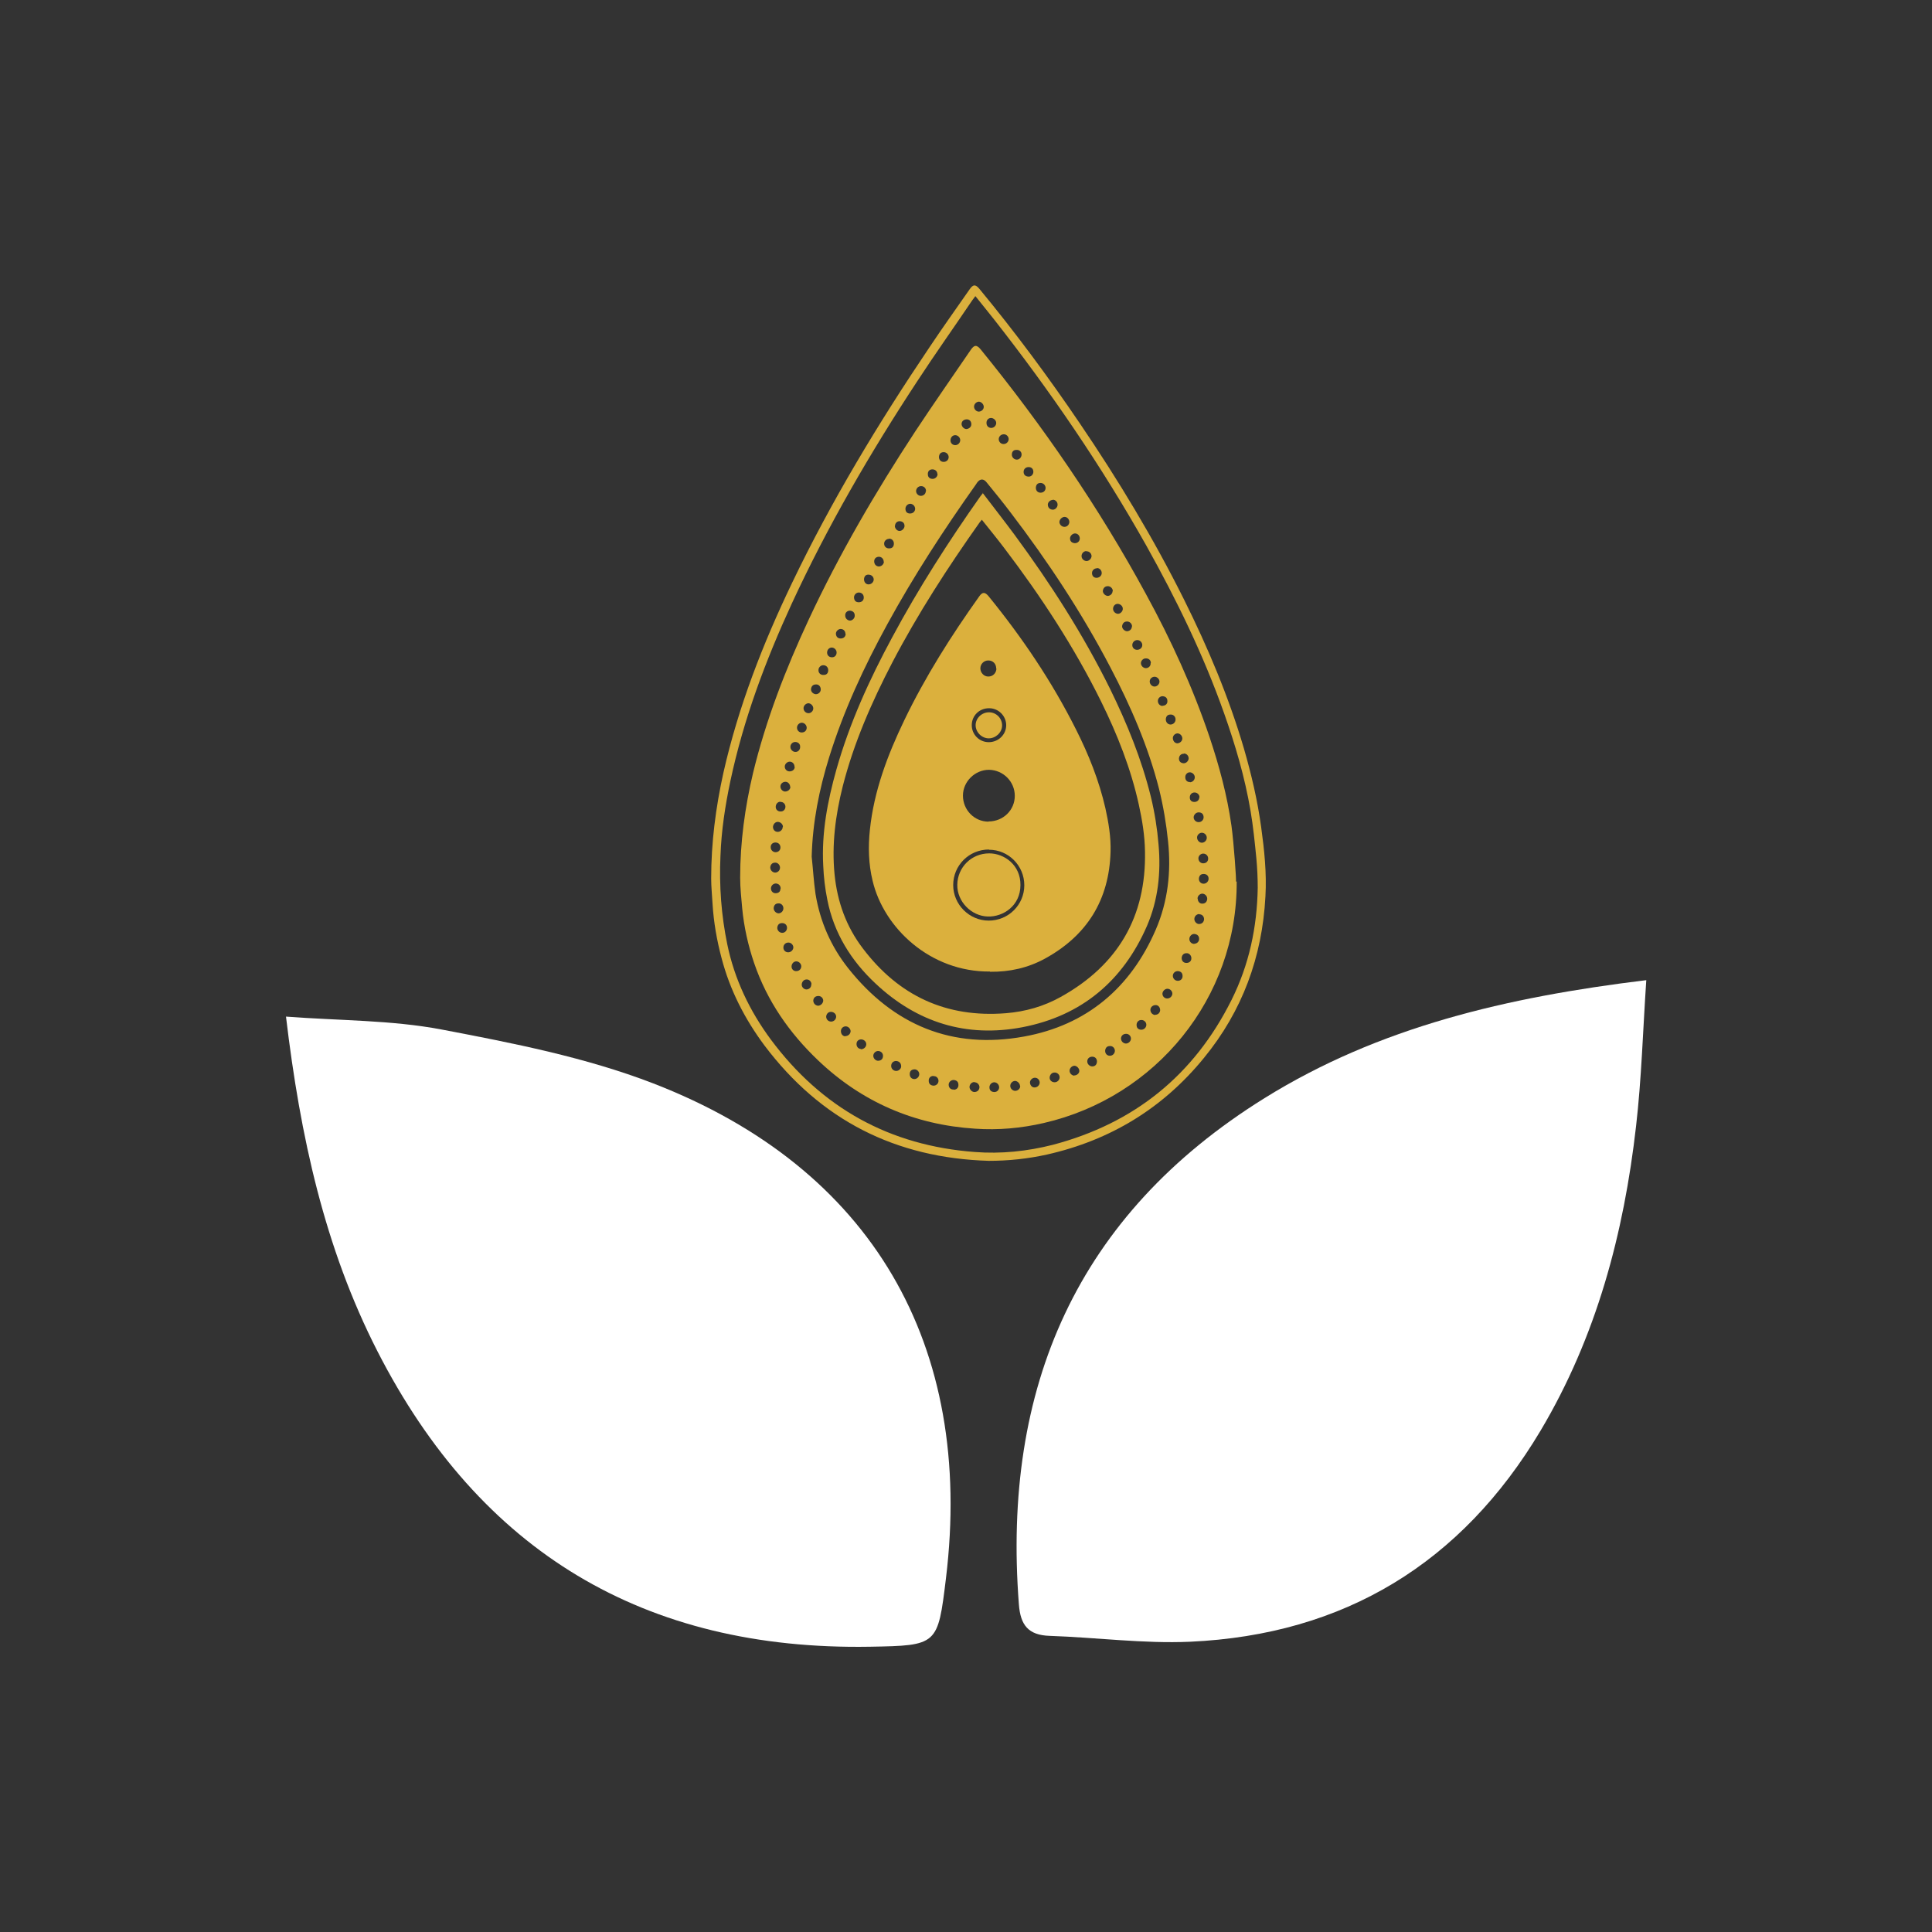
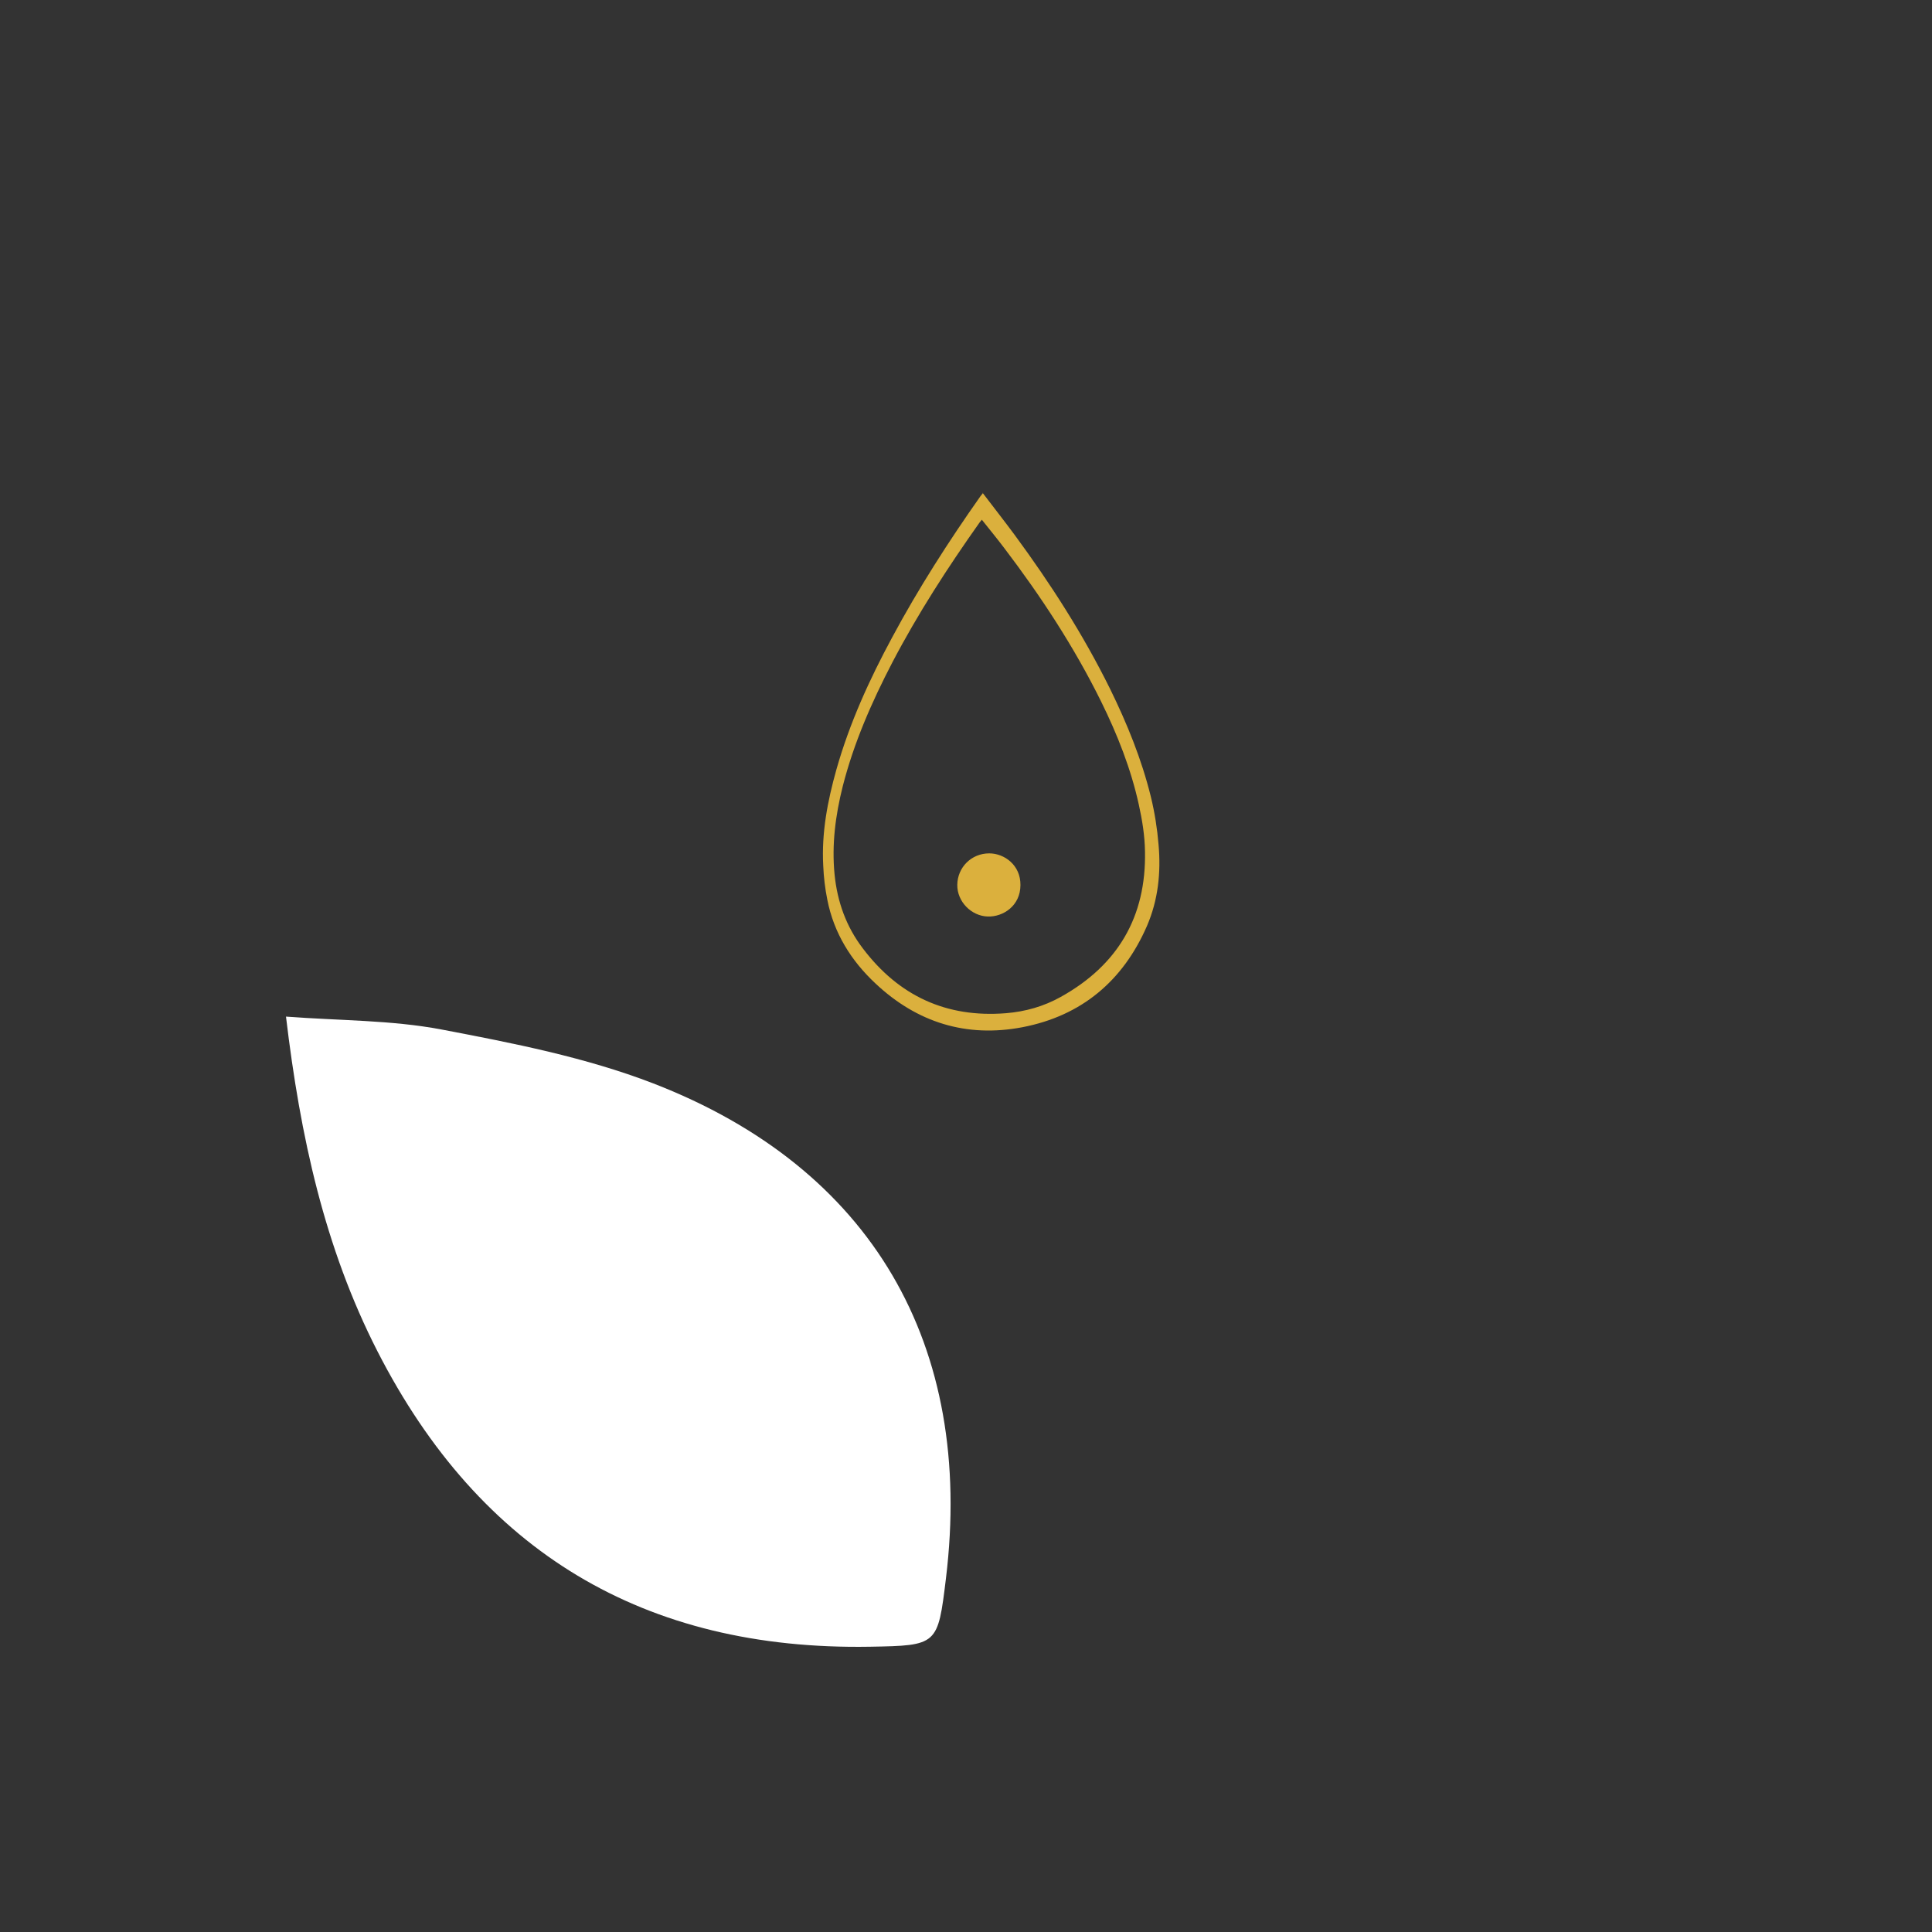
<svg xmlns="http://www.w3.org/2000/svg" width="67" height="67" viewBox="0 0 67 67" fill="none">
  <rect x="0" y="0" width="67" height="67" fill="#333333" stroke="none" />
  <g clip-path="url(#clip0_73_82)">
    <path id="Vector" d="M9.917 35.255C11.778 35.396 13.576 35.373 15.311 35.702C17.792 36.174 20.313 36.668 22.653 37.571C30.245 40.508 33.787 46.648 32.805 54.735C32.522 57.052 32.522 57.067 30.167 57.107C22.346 57.24 16.646 53.817 13.089 46.86C11.259 43.279 10.412 39.416 9.917 35.247V35.255Z" fill="white" />
-     <path id="Vector_2" d="M57.091 33.999C56.973 35.765 56.926 37.414 56.738 39.047C56.314 42.777 55.364 46.357 53.424 49.616C50.684 54.209 46.617 56.691 41.27 56.934C39.652 57.005 38.027 56.785 36.401 56.73C35.663 56.706 35.388 56.361 35.334 55.638C34.752 48.124 37.336 42.133 43.853 38.082C47.818 35.616 52.254 34.58 57.091 33.991V33.999Z" fill="white" />
-     <path id="Vector_3" d="M34.297 40.257C31.062 40.162 28.463 38.851 26.508 36.252C25.825 35.333 25.314 34.336 25.024 33.229C24.859 32.609 24.749 31.981 24.71 31.337C24.694 31.046 24.663 30.756 24.663 30.465C24.663 29.225 24.82 28.008 25.087 26.798C25.605 24.506 26.453 22.331 27.466 20.219C28.832 17.368 30.465 14.667 32.232 12.045C32.687 11.362 33.166 10.694 33.63 10.027C33.747 9.862 33.826 9.854 33.959 10.011C35.2 11.511 36.362 13.081 37.453 14.691C38.78 16.646 40.005 18.672 41.057 20.784C41.89 22.456 42.612 24.168 43.138 25.958C43.397 26.853 43.609 27.756 43.735 28.675C43.845 29.476 43.931 30.277 43.884 31.086C43.774 33.182 43.083 35.066 41.748 36.692C40.327 38.435 38.506 39.542 36.315 40.037C35.648 40.186 34.972 40.257 34.281 40.257H34.297ZM33.818 10.278C33.779 10.333 33.747 10.372 33.724 10.404C33.088 11.346 32.428 12.273 31.808 13.223C30.183 15.696 28.699 18.248 27.458 20.933C26.547 22.912 25.785 24.945 25.33 27.081C25.149 27.937 25.016 28.801 24.985 29.68C24.961 30.198 24.969 30.716 25.008 31.235C25.047 31.737 25.118 32.248 25.22 32.742C25.471 33.959 25.997 35.059 26.736 36.056C28.502 38.427 30.858 39.73 33.802 39.95C34.713 40.021 35.624 39.927 36.519 39.699C39.338 38.953 41.403 37.288 42.706 34.682C43.319 33.457 43.594 32.153 43.617 30.787C43.617 30.45 43.601 30.112 43.57 29.774C43.515 29.217 43.46 28.659 43.366 28.11C43.17 26.956 42.84 25.833 42.447 24.726C41.733 22.708 40.798 20.792 39.754 18.923C38.199 16.159 36.417 13.552 34.462 11.063C34.258 10.804 34.046 10.545 33.826 10.27L33.818 10.278Z" fill="#DBB03D" />
-     <path id="Vector_4" d="M42.887 30.575C42.91 34.603 40.092 38.05 36.197 38.945C35.412 39.126 34.619 39.197 33.818 39.142C31.721 39.008 29.892 38.223 28.369 36.77C27.372 35.82 26.602 34.713 26.154 33.402C25.942 32.782 25.801 32.146 25.738 31.494C25.707 31.14 25.668 30.787 25.668 30.434C25.668 29.209 25.833 28 26.115 26.806C26.563 24.961 27.246 23.202 28.047 21.483C29.107 19.213 30.363 17.062 31.737 14.966C32.365 14.016 33.017 13.081 33.661 12.139C33.787 11.951 33.873 11.951 34.014 12.123C36.173 14.777 38.105 17.588 39.738 20.596C40.61 22.189 41.364 23.838 41.945 25.558C42.282 26.563 42.557 27.584 42.706 28.636C42.793 29.272 42.879 30.559 42.863 30.567L42.887 30.575ZM28.149 29.712C28.196 30.143 28.22 30.583 28.282 31.007C28.439 31.957 28.816 32.821 29.413 33.575C30.983 35.553 33.025 36.401 35.514 35.946C37.681 35.553 39.212 34.258 40.084 32.232C40.5 31.266 40.618 30.238 40.508 29.185C40.445 28.565 40.343 27.96 40.194 27.356C39.817 25.88 39.212 24.49 38.505 23.14C37.516 21.247 36.338 19.465 35.043 17.769C34.776 17.416 34.501 17.078 34.218 16.732C34.108 16.591 33.991 16.599 33.889 16.732C33.873 16.756 33.857 16.779 33.842 16.803C32.734 18.366 31.69 19.967 30.771 21.648C29.963 23.124 29.256 24.647 28.753 26.265C28.408 27.38 28.18 28.518 28.149 29.696V29.712ZM33.794 37.524C33.7 37.524 33.622 37.603 33.622 37.697C33.622 37.783 33.708 37.877 33.802 37.87C33.897 37.862 33.959 37.807 33.967 37.705C33.967 37.611 33.889 37.532 33.794 37.532V37.524ZM27.167 31.494C27.167 31.4 27.089 31.321 26.995 31.329C26.893 31.329 26.838 31.392 26.83 31.494C26.83 31.588 26.908 31.667 26.995 31.674C27.089 31.674 27.167 31.596 27.167 31.502V31.494ZM37.673 19.111C37.579 19.111 37.501 19.198 37.508 19.292C37.508 19.378 37.595 19.457 37.681 19.457C37.767 19.457 37.854 19.371 37.854 19.284C37.854 19.19 37.767 19.111 37.673 19.119V19.111ZM41.678 29.225C41.772 29.225 41.85 29.146 41.85 29.052C41.85 28.958 41.772 28.879 41.678 28.879C41.591 28.879 41.513 28.958 41.513 29.044C41.513 29.138 41.591 29.225 41.678 29.225ZM38.773 21.286C38.859 21.286 38.945 21.192 38.937 21.106C38.937 21.012 38.843 20.941 38.757 20.941C38.67 20.941 38.6 21.02 38.6 21.114C38.6 21.208 38.686 21.286 38.773 21.286ZM37.249 37.296C37.343 37.296 37.43 37.226 37.43 37.139C37.43 37.053 37.351 36.967 37.265 36.959C37.179 36.959 37.092 37.037 37.092 37.132C37.092 37.218 37.163 37.296 37.257 37.304L37.249 37.296ZM31.085 37.139C31.172 37.139 31.266 37.053 31.25 36.959C31.243 36.864 31.18 36.802 31.078 36.794C30.976 36.794 30.905 36.864 30.905 36.967C30.905 37.061 30.983 37.139 31.078 37.139H31.085ZM36.919 17.926C36.833 17.926 36.747 18.004 36.739 18.099C36.739 18.185 36.817 18.271 36.912 18.271C37.006 18.271 37.077 18.201 37.084 18.106C37.084 18.012 37.014 17.926 36.919 17.926ZM27.976 25.244C27.976 25.149 27.905 25.071 27.811 25.063C27.717 25.063 27.639 25.142 27.639 25.236C27.639 25.33 27.717 25.409 27.811 25.401C27.905 25.401 27.976 25.33 27.976 25.236V25.244ZM38.592 20.501C38.592 20.407 38.513 20.328 38.419 20.328C38.317 20.328 38.262 20.391 38.246 20.485C38.239 20.572 38.325 20.658 38.411 20.666C38.505 20.666 38.584 20.588 38.584 20.493L38.592 20.501ZM39.44 22.197C39.346 22.197 39.267 22.276 39.267 22.37C39.267 22.464 39.338 22.535 39.432 22.535C39.534 22.535 39.613 22.464 39.613 22.37C39.613 22.276 39.534 22.197 39.44 22.197ZM27.403 27.293C27.403 27.207 27.34 27.12 27.254 27.113C27.16 27.105 27.073 27.168 27.065 27.262C27.058 27.356 27.128 27.442 27.222 27.45C27.317 27.45 27.403 27.387 27.411 27.293H27.403ZM36.511 17.337C36.417 17.337 36.331 17.423 36.338 17.51C36.346 17.612 36.409 17.667 36.503 17.675C36.59 17.682 36.676 17.596 36.676 17.502C36.676 17.408 36.605 17.329 36.503 17.329L36.511 17.337ZM27.152 28.675C27.152 28.581 27.065 28.502 26.971 28.502C26.885 28.502 26.814 28.581 26.806 28.675C26.806 28.777 26.877 28.848 26.971 28.848C27.065 28.848 27.144 28.769 27.144 28.675H27.152ZM41.419 32.727C41.513 32.727 41.591 32.648 41.584 32.554C41.584 32.452 41.513 32.397 41.419 32.389C41.332 32.381 41.246 32.468 41.246 32.562C41.246 32.656 41.316 32.734 41.419 32.734V32.727ZM28.141 34.132C28.141 34.038 28.055 33.959 27.968 33.967C27.874 33.967 27.803 34.054 27.803 34.148C27.803 34.234 27.882 34.313 27.968 34.313C28.062 34.313 28.141 34.234 28.133 34.14L28.141 34.132ZM40.657 34.462C40.657 34.368 40.578 34.289 40.484 34.289C40.398 34.289 40.312 34.376 40.312 34.462C40.312 34.548 40.382 34.627 40.476 34.627C40.571 34.627 40.649 34.556 40.657 34.462ZM40.06 35.192C40.154 35.192 40.225 35.129 40.233 35.035C40.233 34.933 40.17 34.855 40.076 34.855C39.982 34.855 39.895 34.925 39.895 35.019C39.895 35.114 39.966 35.192 40.06 35.2V35.192ZM28.463 23.909C28.463 23.807 28.392 23.728 28.298 23.736C28.196 23.736 28.141 23.791 28.125 23.893C28.117 23.988 28.196 24.066 28.29 24.074C28.384 24.074 28.463 24.003 28.463 23.909ZM41.591 31.698C41.497 31.698 41.419 31.776 41.419 31.871C41.419 31.965 41.505 32.051 41.591 32.044C41.685 32.036 41.748 31.981 41.756 31.879C41.756 31.776 41.685 31.706 41.591 31.706V31.698ZM27.05 30.088C27.05 29.994 26.971 29.908 26.877 29.916C26.783 29.916 26.72 29.978 26.712 30.081C26.712 30.175 26.783 30.253 26.877 30.261C26.971 30.261 27.05 30.19 27.05 30.088ZM39.911 22.99C39.911 22.896 39.833 22.825 39.73 22.833C39.644 22.833 39.566 22.912 39.566 22.998C39.566 23.092 39.652 23.171 39.738 23.171C39.833 23.171 39.911 23.092 39.903 22.998L39.911 22.99ZM41.536 31.164C41.536 31.266 41.607 31.345 41.701 31.337C41.795 31.337 41.858 31.274 41.866 31.172C41.866 31.078 41.795 30.999 41.701 30.991C41.607 30.991 41.529 31.07 41.529 31.164H41.536ZM41.261 27.128C41.356 27.128 41.434 27.05 41.434 26.956C41.434 26.861 41.348 26.783 41.261 26.783C41.167 26.783 41.097 26.869 41.105 26.963C41.105 27.058 41.175 27.128 41.269 27.12L41.261 27.128ZM28.204 24.569C28.204 24.474 28.125 24.396 28.039 24.388C27.953 24.388 27.866 24.466 27.866 24.561C27.866 24.655 27.945 24.733 28.039 24.733C28.125 24.733 28.204 24.655 28.204 24.569ZM28.369 34.878C28.455 34.878 28.541 34.8 28.549 34.705C28.549 34.619 28.479 34.54 28.384 34.54C28.282 34.54 28.212 34.595 28.204 34.697C28.204 34.792 28.274 34.87 28.369 34.878ZM39.047 36.189C39.134 36.189 39.22 36.111 39.22 36.017C39.22 35.93 39.149 35.852 39.055 35.852C38.953 35.852 38.882 35.914 38.875 36.009C38.875 36.103 38.945 36.181 39.039 36.189H39.047ZM37.877 36.645C37.775 36.645 37.705 36.715 37.705 36.81C37.705 36.904 37.791 36.982 37.877 36.982C37.98 36.982 38.034 36.919 38.042 36.817C38.042 36.715 37.98 36.645 37.877 36.645ZM36.574 37.532C36.668 37.532 36.747 37.453 36.747 37.359C36.747 37.265 36.66 37.187 36.566 37.194C36.472 37.194 36.401 37.281 36.401 37.375C36.401 37.469 36.48 37.532 36.574 37.532ZM36.056 37.548C36.056 37.453 35.985 37.375 35.891 37.375C35.804 37.375 35.726 37.446 35.718 37.532C35.718 37.626 35.781 37.712 35.875 37.712C35.969 37.712 36.048 37.642 36.056 37.548ZM34.65 37.712C34.65 37.618 34.58 37.54 34.485 37.532C34.391 37.532 34.313 37.611 34.313 37.705C34.313 37.807 34.368 37.862 34.47 37.87C34.572 37.877 34.642 37.807 34.65 37.712ZM28.549 23.069C28.455 23.069 28.377 23.155 28.384 23.249C28.384 23.344 28.463 23.414 28.565 23.406C28.667 23.406 28.722 23.344 28.722 23.241C28.722 23.14 28.651 23.069 28.549 23.069ZM32.114 17.031C32.114 16.929 32.043 16.858 31.941 16.858C31.847 16.858 31.769 16.936 31.769 17.031C31.769 17.117 31.847 17.196 31.933 17.196C32.028 17.196 32.106 17.125 32.106 17.031H32.114ZM39.259 21.726C39.259 21.632 39.181 21.553 39.087 21.553C38.984 21.553 38.929 21.616 38.914 21.71C38.906 21.797 38.992 21.883 39.079 21.891C39.173 21.891 39.252 21.82 39.252 21.726H39.259ZM38.042 19.708C37.948 19.708 37.87 19.779 37.87 19.873C37.87 19.967 37.925 20.038 38.027 20.038C38.121 20.038 38.207 19.967 38.207 19.873C38.207 19.779 38.136 19.7 38.042 19.7V19.708ZM37.446 18.672C37.446 18.578 37.375 18.499 37.281 18.499C37.194 18.499 37.108 18.585 37.108 18.672C37.108 18.774 37.171 18.829 37.273 18.837C37.367 18.837 37.446 18.774 37.446 18.672ZM27.293 32.177C27.293 32.075 27.222 32.012 27.12 32.012C27.018 32.012 26.963 32.075 26.955 32.177C26.955 32.271 27.034 32.35 27.128 32.35C27.222 32.35 27.293 32.271 27.293 32.177ZM27.34 32.687C27.246 32.687 27.167 32.758 27.167 32.86C27.167 32.954 27.238 33.025 27.332 33.025C27.427 33.025 27.505 32.954 27.513 32.86C27.513 32.766 27.434 32.687 27.34 32.687ZM31.031 18.232C31.031 18.326 31.109 18.413 31.195 18.413C31.282 18.413 31.368 18.326 31.368 18.24C31.368 18.138 31.305 18.083 31.211 18.075C31.117 18.067 31.038 18.138 31.038 18.24L31.031 18.232ZM40.845 34.014C40.94 34.014 41.018 33.944 41.01 33.842C41.01 33.739 40.947 33.684 40.845 33.677C40.751 33.677 40.673 33.747 40.673 33.842C40.673 33.936 40.751 34.014 40.845 34.014ZM27.552 26.586C27.552 26.492 27.482 26.414 27.387 26.414C27.301 26.414 27.215 26.492 27.215 26.586C27.215 26.673 27.285 26.751 27.379 26.751C27.482 26.751 27.56 26.689 27.56 26.594L27.552 26.586ZM41.576 28.51C41.67 28.51 41.748 28.424 41.74 28.33C41.733 28.227 41.67 28.172 41.568 28.172C41.474 28.172 41.395 28.259 41.395 28.345C41.395 28.439 41.481 28.518 41.576 28.51ZM34.116 14.11C34.116 14.023 34.038 13.937 33.951 13.929C33.865 13.929 33.779 14.008 33.779 14.102C33.779 14.188 33.849 14.267 33.936 14.275C34.03 14.275 34.116 14.204 34.116 14.11ZM40.767 24.945C40.767 24.851 40.688 24.773 40.594 24.78C40.492 24.78 40.437 24.835 40.429 24.945C40.429 25.047 40.5 25.126 40.594 25.126C40.688 25.126 40.767 25.047 40.767 24.953V24.945ZM28.997 35.255C28.997 35.161 28.91 35.09 28.816 35.09C28.722 35.09 28.659 35.161 28.651 35.255C28.651 35.349 28.722 35.428 28.824 35.428C28.918 35.428 28.997 35.349 28.997 35.255ZM39.754 35.538C39.754 35.443 39.668 35.365 39.573 35.373C39.479 35.373 39.408 35.459 39.416 35.553C39.416 35.655 39.487 35.71 39.581 35.71C39.675 35.71 39.754 35.632 39.754 35.538ZM29.319 35.93C29.413 35.93 29.492 35.859 29.499 35.765C29.499 35.679 29.421 35.593 29.327 35.593C29.24 35.593 29.162 35.663 29.162 35.757C29.162 35.859 29.225 35.938 29.319 35.938V35.93ZM40.845 25.432C40.759 25.432 40.681 25.495 40.673 25.589C40.673 25.691 40.736 25.77 40.822 25.778C40.908 25.778 41.002 25.707 41.002 25.613C41.002 25.519 40.932 25.44 40.837 25.432H40.845ZM29.853 36.386C29.939 36.393 30.033 36.323 30.041 36.228C30.049 36.142 29.986 36.064 29.892 36.048C29.79 36.032 29.711 36.095 29.704 36.189C29.696 36.291 29.759 36.37 29.853 36.378V36.386ZM30.45 36.448C30.363 36.448 30.285 36.527 30.285 36.613C30.285 36.708 30.371 36.794 30.465 36.786C30.567 36.778 30.622 36.715 30.622 36.613C30.622 36.519 30.544 36.448 30.45 36.448ZM27.576 25.731C27.482 25.731 27.403 25.817 27.411 25.911C27.411 25.997 27.505 26.084 27.591 26.076C27.686 26.076 27.756 25.99 27.748 25.888C27.748 25.793 27.67 25.731 27.576 25.731ZM39.872 23.618C39.864 23.705 39.927 23.791 40.013 23.807C40.107 23.823 40.202 23.744 40.209 23.65C40.217 23.564 40.147 23.485 40.06 23.469C39.966 23.461 39.88 23.524 39.872 23.618ZM33.127 15.091C33.033 15.091 32.962 15.17 32.962 15.272C32.962 15.366 33.033 15.437 33.127 15.437C33.221 15.437 33.3 15.358 33.3 15.264C33.3 15.17 33.213 15.091 33.127 15.091ZM35.263 15.939C35.357 15.939 35.428 15.853 35.428 15.759C35.428 15.665 35.349 15.594 35.247 15.602C35.145 15.602 35.09 15.665 35.09 15.767C35.09 15.861 35.169 15.939 35.263 15.939ZM32.727 16.018C32.821 16.018 32.899 15.947 32.899 15.853C32.899 15.759 32.821 15.68 32.727 15.68C32.624 15.68 32.569 15.743 32.562 15.845C32.562 15.947 32.624 16.018 32.727 16.018ZM35.373 37.665C35.373 37.579 35.294 37.493 35.208 37.485C35.114 37.485 35.035 37.563 35.035 37.658C35.035 37.744 35.106 37.822 35.2 37.83C35.294 37.83 35.38 37.76 35.38 37.665H35.373ZM38.663 36.441C38.663 36.346 38.584 36.268 38.49 36.276C38.388 36.276 38.333 36.339 38.325 36.441C38.325 36.543 38.396 36.613 38.49 36.613C38.584 36.613 38.663 36.535 38.663 36.441ZM32.507 16.442C32.507 16.34 32.428 16.277 32.334 16.277C32.232 16.277 32.169 16.348 32.177 16.45C32.177 16.552 32.248 16.607 32.342 16.607C32.436 16.607 32.515 16.528 32.515 16.434L32.507 16.442ZM27.788 33.512C27.788 33.418 27.701 33.339 27.615 33.339C27.521 33.339 27.45 33.425 27.45 33.52C27.45 33.614 27.529 33.684 27.615 33.677C27.717 33.677 27.788 33.606 27.788 33.504V33.512ZM36.087 17.086C36.189 17.086 36.26 17.015 36.26 16.921C36.26 16.827 36.181 16.748 36.087 16.748C35.985 16.748 35.93 16.803 35.922 16.913C35.922 17.015 35.985 17.086 36.087 17.086ZM41.599 27.654C41.599 27.56 41.521 27.482 41.426 27.482C41.332 27.482 41.261 27.552 41.261 27.654C41.261 27.756 41.324 27.811 41.419 27.811C41.521 27.811 41.591 27.741 41.591 27.646L41.599 27.654ZM27.065 27.803C26.971 27.803 26.901 27.882 26.901 27.984C26.901 28.078 26.979 28.149 27.081 28.141C27.175 28.141 27.238 28.063 27.238 27.976C27.238 27.882 27.16 27.803 27.065 27.811V27.803ZM31.737 17.651C31.737 17.557 31.667 17.478 31.572 17.47C31.478 17.47 31.4 17.549 31.4 17.643C31.4 17.745 31.455 17.808 31.557 17.808C31.659 17.808 31.729 17.745 31.737 17.651ZM30.826 18.688C30.732 18.688 30.654 18.774 30.662 18.86C30.662 18.954 30.74 19.025 30.842 19.017C30.944 19.017 30.999 18.954 30.999 18.852C30.999 18.75 30.928 18.68 30.834 18.68L30.826 18.688ZM30.646 19.48C30.646 19.386 30.575 19.308 30.481 19.308C30.387 19.308 30.316 19.371 30.316 19.465C30.316 19.567 30.379 19.637 30.473 19.645C30.567 19.645 30.646 19.575 30.654 19.48H30.646ZM27.065 29.39C27.065 29.288 26.995 29.217 26.893 29.217C26.791 29.217 26.72 29.288 26.728 29.39C26.728 29.476 26.806 29.554 26.893 29.554C26.995 29.554 27.065 29.484 27.065 29.39ZM30.112 19.928C30.033 19.928 29.971 19.975 29.963 20.085C29.963 20.187 30.026 20.266 30.12 20.266C30.214 20.266 30.293 20.195 30.3 20.101C30.3 20.007 30.23 19.928 30.112 19.928ZM29.955 20.721C29.955 20.619 29.884 20.548 29.782 20.548C29.688 20.548 29.609 20.635 29.617 20.729C29.625 20.831 29.68 20.886 29.782 20.886C29.884 20.886 29.955 20.823 29.955 20.721ZM41.725 29.939C41.827 29.939 41.898 29.876 41.898 29.774C41.898 29.68 41.827 29.602 41.725 29.602C41.638 29.602 41.56 29.68 41.56 29.766C41.56 29.861 41.631 29.939 41.725 29.939ZM28.848 22.456C28.753 22.456 28.683 22.535 28.683 22.629C28.683 22.731 28.753 22.794 28.856 22.794C28.95 22.794 29.013 22.723 29.013 22.629C29.013 22.535 28.934 22.456 28.84 22.456H28.848ZM29.476 21.522C29.562 21.522 29.649 21.436 29.641 21.341C29.641 21.239 29.57 21.184 29.476 21.177C29.382 21.177 29.303 21.247 29.311 21.349C29.311 21.444 29.39 21.522 29.484 21.522H29.476ZM27.073 30.819C27.073 30.716 27.01 30.646 26.908 30.638C26.814 30.638 26.736 30.716 26.736 30.811C26.736 30.905 26.806 30.976 26.893 30.976C27.003 30.976 27.065 30.921 27.065 30.819H27.073ZM29.319 21.985C29.319 21.883 29.248 21.812 29.154 21.812C29.068 21.812 28.981 21.899 28.989 21.985C28.997 22.079 29.052 22.142 29.154 22.142C29.256 22.142 29.327 22.079 29.327 21.977L29.319 21.985ZM40.319 24.474C40.421 24.474 40.492 24.404 40.484 24.309C40.484 24.207 40.421 24.152 40.327 24.145C40.233 24.137 40.154 24.215 40.154 24.309C40.154 24.404 40.225 24.482 40.319 24.482V24.474ZM35.671 16.198C35.569 16.198 35.498 16.269 35.498 16.363C35.498 16.465 35.561 16.52 35.663 16.528C35.757 16.536 35.836 16.457 35.836 16.363C35.836 16.261 35.773 16.198 35.671 16.198ZM41.057 26.139C40.955 26.139 40.892 26.202 40.885 26.304C40.885 26.406 40.947 26.461 41.042 26.469C41.128 26.477 41.214 26.398 41.222 26.304C41.222 26.209 41.152 26.131 41.057 26.131V26.139ZM34.548 14.667C34.548 14.581 34.462 14.495 34.368 14.495C34.273 14.495 34.203 14.573 34.211 14.675C34.211 14.769 34.281 14.84 34.375 14.84C34.47 14.84 34.548 14.761 34.548 14.667ZM33.535 14.542C33.433 14.542 33.355 14.597 33.347 14.691C33.339 14.777 33.417 14.871 33.504 14.879C33.59 14.879 33.677 14.816 33.684 14.73C33.692 14.628 33.637 14.55 33.535 14.542ZM41.144 33.394C41.246 33.394 41.316 33.331 41.316 33.229C41.316 33.135 41.238 33.048 41.144 33.056C41.05 33.056 40.987 33.119 40.979 33.221C40.979 33.323 41.042 33.394 41.144 33.394ZM41.74 30.646C41.835 30.646 41.913 30.567 41.913 30.473C41.913 30.371 41.843 30.308 41.74 30.308C41.638 30.308 41.584 30.371 41.576 30.473C41.576 30.575 41.646 30.646 41.74 30.646ZM33.072 37.791C33.174 37.791 33.245 37.72 33.237 37.618C33.237 37.516 33.174 37.461 33.072 37.453C32.978 37.453 32.899 37.524 32.899 37.618C32.899 37.72 32.97 37.791 33.072 37.783V37.791ZM31.706 37.422C31.8 37.422 31.879 37.343 31.879 37.249C31.879 37.155 31.792 37.077 31.706 37.084C31.612 37.092 31.549 37.139 31.549 37.249C31.549 37.351 31.612 37.422 31.714 37.422H31.706ZM34.807 15.398C34.901 15.398 34.98 15.319 34.98 15.225C34.98 15.138 34.901 15.06 34.815 15.06C34.721 15.06 34.642 15.123 34.635 15.225C34.635 15.319 34.705 15.398 34.799 15.398H34.807ZM32.373 37.312C32.271 37.312 32.2 37.383 32.208 37.485C32.208 37.587 32.271 37.642 32.373 37.65C32.467 37.65 32.546 37.579 32.546 37.485C32.546 37.391 32.475 37.312 32.373 37.32V37.312Z" fill="#DBB03D" />
    <path id="Vector_5" d="M34.077 17.093C34.454 17.588 34.823 18.059 35.184 18.546C36.433 20.242 37.563 22.001 38.498 23.893C39.087 25.095 39.589 26.327 39.911 27.631C40.044 28.18 40.131 28.73 40.178 29.295C40.264 30.269 40.162 31.211 39.778 32.106C38.945 34.022 37.501 35.231 35.451 35.624C33.512 35.993 31.8 35.459 30.363 34.108C29.515 33.316 28.918 32.358 28.691 31.203C28.612 30.811 28.565 30.418 28.549 30.018C28.487 28.879 28.699 27.78 29.005 26.689C29.46 25.079 30.151 23.563 30.944 22.095C31.855 20.399 32.892 18.782 33.999 17.211C34.022 17.18 34.046 17.148 34.093 17.093H34.077ZM34.053 18.02C34.014 18.067 33.991 18.091 33.975 18.114C32.868 19.677 31.831 21.279 30.944 22.975C30.23 24.349 29.609 25.762 29.225 27.27C28.973 28.275 28.84 29.288 28.942 30.324C29.036 31.266 29.342 32.13 29.924 32.892C31.172 34.54 32.821 35.302 34.886 35.137C35.561 35.082 36.197 34.901 36.786 34.572C38.765 33.472 39.754 31.792 39.707 29.523C39.699 28.981 39.613 28.447 39.495 27.913C39.22 26.657 38.749 25.471 38.184 24.325C37.249 22.433 36.095 20.674 34.823 19.002C34.58 18.68 34.321 18.366 34.053 18.028V18.02Z" fill="#DBB03D" />
-     <path id="Vector_6" d="M34.328 33.692C32.255 33.708 30.646 32.177 30.261 30.544C30.12 29.963 30.104 29.374 30.167 28.777C30.308 27.427 30.779 26.186 31.36 24.977C32.09 23.461 32.986 22.048 33.959 20.682C34.069 20.525 34.156 20.525 34.281 20.674C35.451 22.111 36.48 23.634 37.312 25.291C37.752 26.162 38.113 27.065 38.333 28.023C38.443 28.518 38.529 29.028 38.513 29.539C38.466 31.211 37.697 32.444 36.236 33.245C35.647 33.567 35.011 33.708 34.336 33.7L34.328 33.692ZM34.281 28.487C34.792 28.487 35.192 28.094 35.192 27.599C35.192 27.105 34.792 26.704 34.297 26.696C33.81 26.696 33.394 27.105 33.394 27.591C33.394 28.086 33.786 28.494 34.281 28.494V28.487ZM34.297 29.46C33.606 29.46 33.056 30.01 33.056 30.693C33.056 31.368 33.614 31.926 34.289 31.926C34.972 31.926 35.522 31.376 35.522 30.701C35.522 30.018 34.972 29.468 34.297 29.468V29.46ZM34.297 24.561C33.959 24.561 33.7 24.82 33.7 25.149C33.7 25.471 33.959 25.738 34.289 25.738C34.619 25.738 34.894 25.479 34.894 25.149C34.894 24.828 34.627 24.561 34.305 24.561H34.297ZM34.548 23.187C34.548 23.022 34.438 22.904 34.273 22.904C34.124 22.904 33.998 23.022 33.998 23.179C33.998 23.328 34.124 23.469 34.281 23.461C34.43 23.461 34.548 23.344 34.556 23.187H34.548Z" fill="#DBB03D" />
    <path id="Vector_7" d="M34.305 29.594C34.831 29.594 35.396 30.002 35.388 30.693C35.388 31.415 34.784 31.8 34.258 31.784C33.684 31.769 33.19 31.266 33.198 30.685C33.206 30.073 33.692 29.594 34.305 29.594Z" fill="#DBB03D" />
-     <path id="Vector_8" d="M34.297 24.702C34.548 24.702 34.752 24.906 34.752 25.157C34.752 25.401 34.533 25.605 34.289 25.605C34.046 25.605 33.834 25.393 33.834 25.149C33.834 24.906 34.046 24.702 34.297 24.702Z" fill="#DBB03D" />
  </g>
  <defs>
    <clipPath id="clip0_73_82">
      <rect width="67" height="67" fill="white" />
    </clipPath>
  </defs>
</svg>